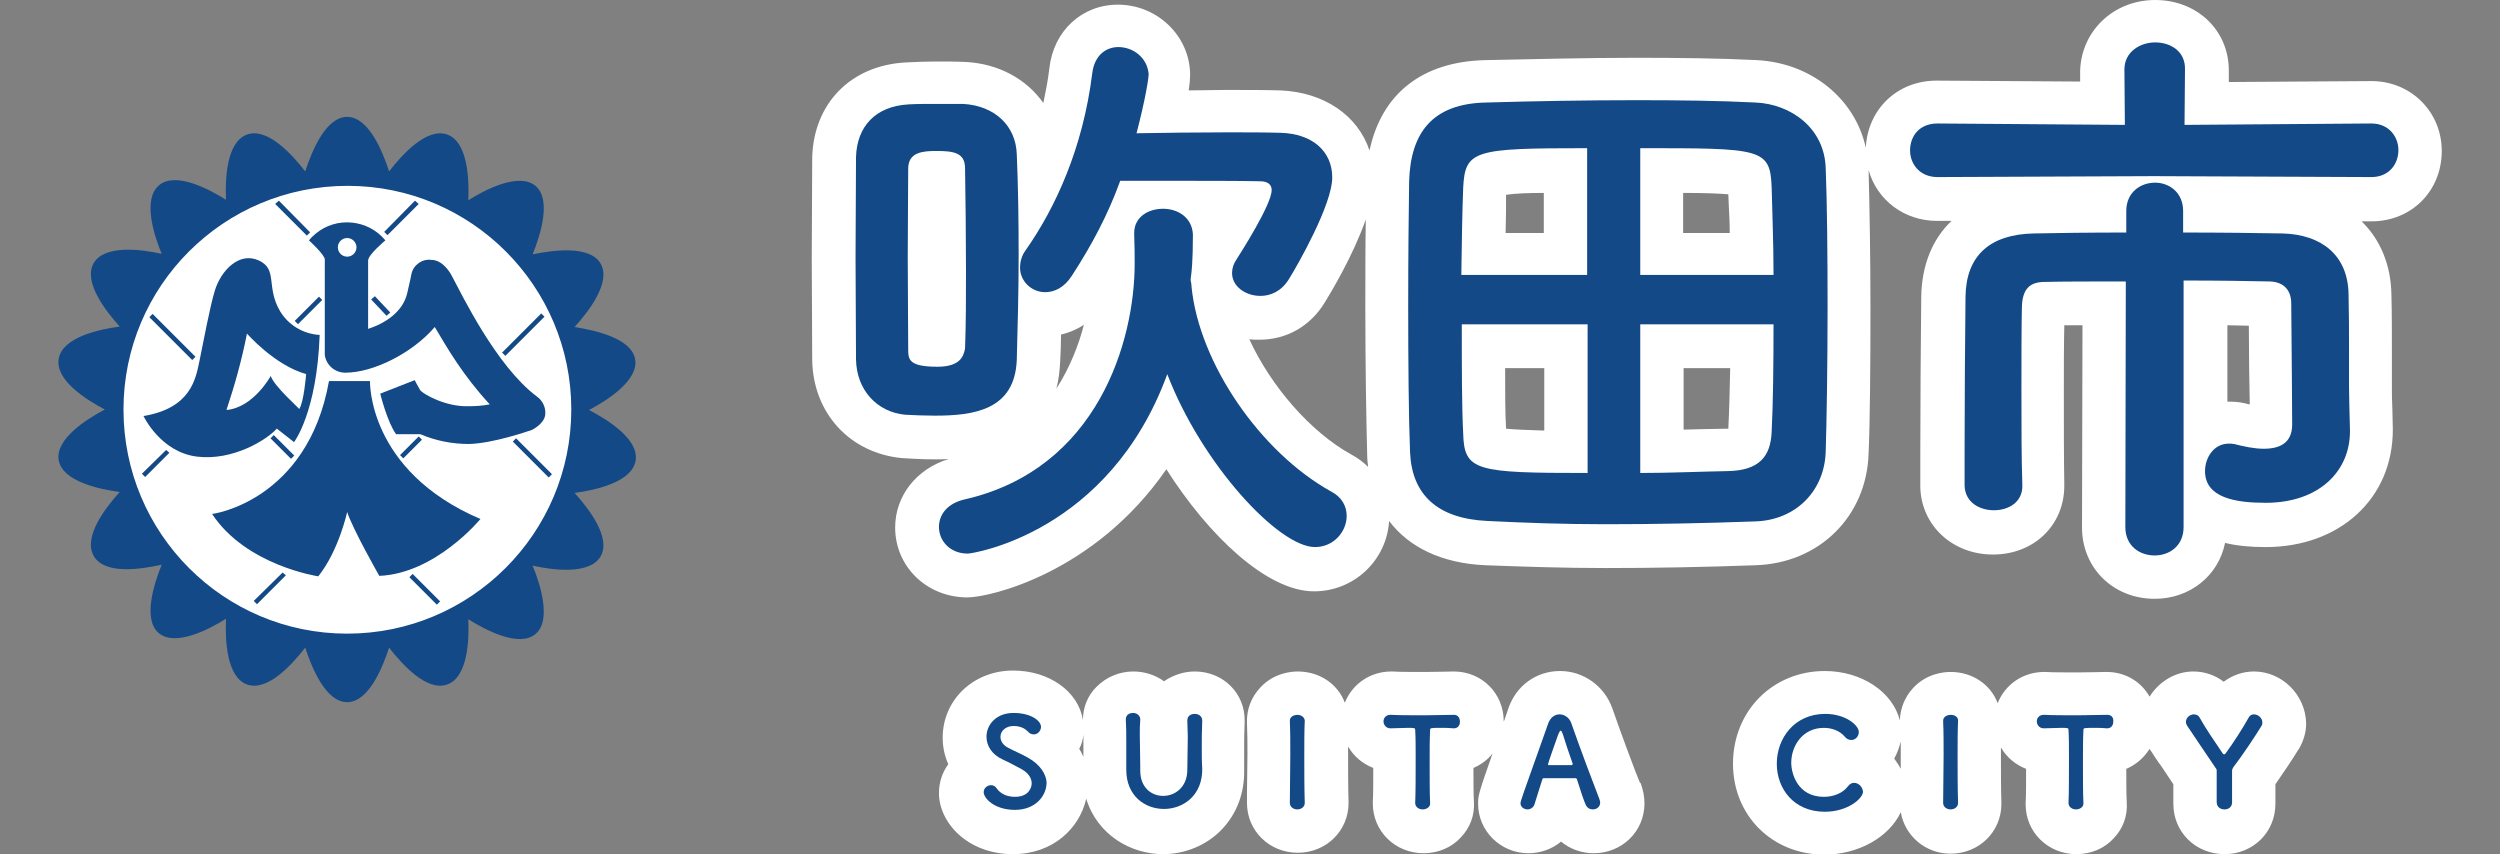
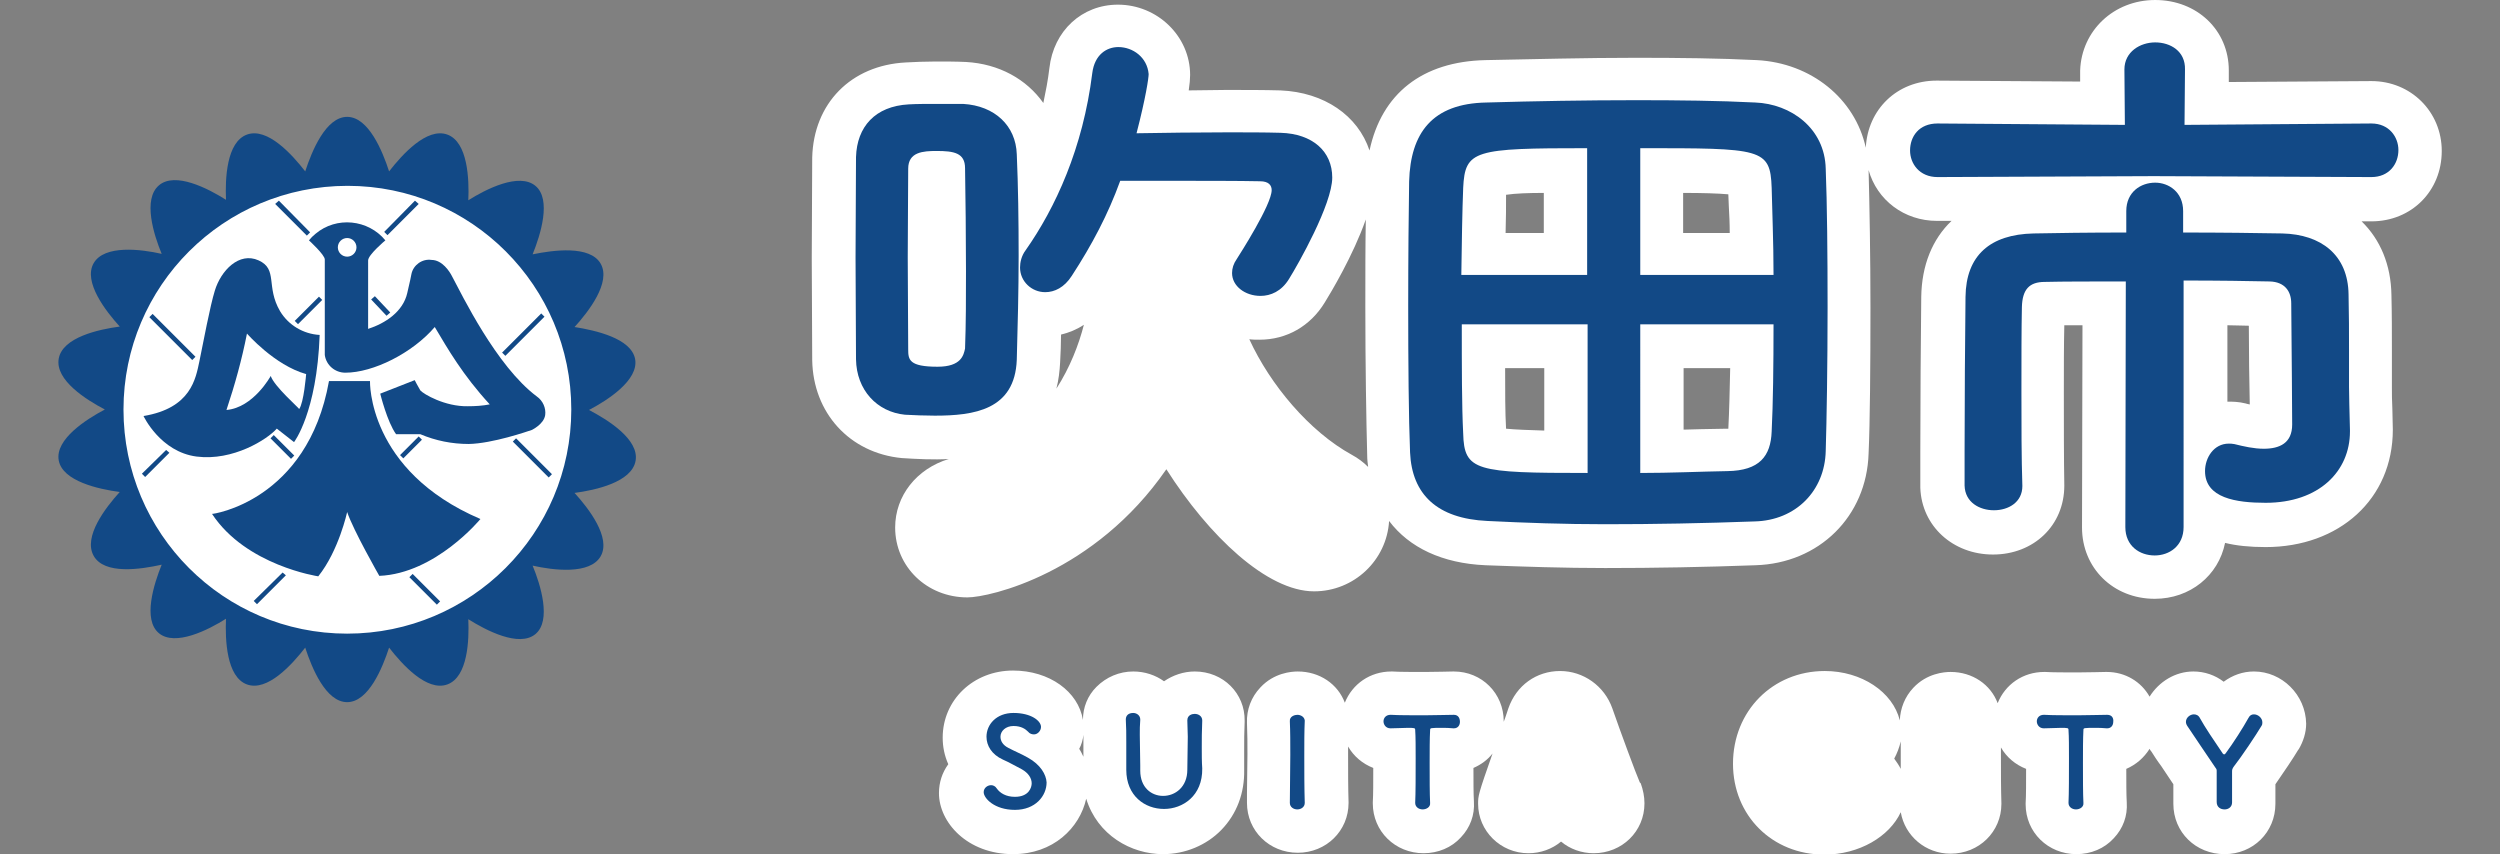
<svg xmlns="http://www.w3.org/2000/svg" version="1.1" id="レイヤー_1" x="0px" y="0px" viewBox="0 0 536.5 183.3" style="enable-background:new 0 0 536.5 183.3;" xml:space="preserve">
  <rect x="0" y="0" width="536.5" height="183.3" fill="#808080" stroke="none" />
  <style type="text/css">
	.st0{fill:#FFFFFF;}
	.st1{fill:#124986;}
</style>
  <path class="st0" d="M524,32.4c0-8.4-6.6-15-15.1-15l-30.6,0.2v-2.5c0-8.6-6.8-15.1-15.8-15.1c-8.9,0-15.8,6.6-16.1,15.1v2.4  l-30.8-0.2c-8.5,0-14.8,6.2-15.2,14.4c-2.3-10.5-11.7-18.2-23.4-18.8c-7.9-0.4-16.8-0.5-25.9-0.5c-10.8,0-22,0.3-32.3,0.5  c-13.6,0.3-22.3,7.2-24.9,19.4c-2.5-7.5-9.7-12.5-19.1-12.9c-3.6-0.1-7.5-0.1-11.7-0.1c-2.6,0-5.3,0.1-8,0.1  c0.2-1.3,0.3-2.5,0.3-3.3c0-8.3-7-15.1-15.5-15.1c-7.7,0-13.8,5.6-14.7,13.6c-0.3,2.6-0.8,5.1-1.3,7.5c-3.6-5.1-9.5-8.4-16.6-8.8  c-2.1-0.1-4.3-0.1-6.6-0.1c-2.2,0-4.4,0.1-6.3,0.2c-11.8,0.6-19.8,8.8-20.1,20.4l-0.1,21.6l0.1,21.9c0.2,11.3,8,19.9,19.2,21  c3.1,0.2,6.9,0.4,10.1,0.2c-6.9,2.1-11.5,7.9-11.5,14.7c0,8.4,6.8,15,15.5,15c4.8,0,27.3-5.2,42.7-27.5  c9.1,14.3,21.6,26.2,31.7,26.2c8.6,0,15.6-6.7,16.1-15.1c4.3,5.7,11.4,9.1,20.7,9.5c8.1,0.3,16.8,0.6,25.7,0.6  c10.5,0,21.3-0.2,32.2-0.6c13.7-0.4,23.9-10.5,24.3-24c0.3-6.5,0.4-18.8,0.4-31.3c0-10.9-0.2-22-0.4-29.5  c1.8,6.4,7.6,10.9,14.7,10.9h3.1c-4.1,3.9-6.4,9.5-6.5,16.3c-0.1,9.5-0.2,22.3-0.2,33.3v7.7c0.3,8.2,7,14.3,15.6,14.3  c8.7,0,15.3-6.2,15.3-14.8c-0.1-5.9-0.1-13.1-0.1-20c0-5.1,0-10.2,0.1-14.4c1.2,0,2.5,0,3.9,0l-0.1,43.4c0,8.7,6.7,15.3,15.6,15.3  c7.6,0,13.7-5,15.1-12c2.4,0.6,5.3,0.9,8.7,0.9c15.8,0,27.3-10.3,27.3-25.2l-0.1-4.4c-0.1-1.9-0.1-3.4-0.1-4.6v-7.9  c0-3.7,0-8.1-0.1-12c-0.1-6.5-2.4-11.9-6.4-15.8h2.1C517.5,47.5,524,41,524,32.4z M365,92.1c-1.2,0-2.4,0.1-3.7,0.1V79h10  c-0.1,4.7-0.2,9.1-0.4,13c-0.1,0-0.3,0-0.4,0L365,92.1z M371.2,50h-9.9h-0.1v-8.6c4.1,0,7.5,0.1,9.7,0.3l0.1,2.5  C371.1,46,371.2,47.9,371.2,50z M331.4,79v13.4c-3.2-0.1-6.2-0.2-8.2-0.4c-0.2-3.5-0.2-8-0.2-13H331.4z M331.3,41.4V50h-8.2  c0.1-3.1,0.1-5.9,0.1-8.2C325.2,41.5,328.1,41.4,331.3,41.4z M227.5,77.8c0.1-2,0.2-4,0.2-6c1.7-0.4,3.4-1.1,4.9-2.1  c-1.1,4.3-3,9.2-5.9,13.7C227.2,81.5,227.4,79.6,227.5,77.8z M290.1,97.6c-9.1-5-17.5-15-22-24.8c0.7,0.1,1.5,0.1,2.2,0.1  c5.8,0,10.9-2.9,14-8c1.3-2.1,6.1-10.1,8.8-17.8c-0.1,5.5-0.1,12-0.1,18.8c0,12,0.2,24.4,0.4,31.8c0,0.9,0.1,1.7,0.2,2.5  C292.6,99.2,291.4,98.3,290.1,97.6z M478,86.2V69.8c1.6,0,3.2,0.1,4.6,0.1c0,5.4,0.1,12.4,0.2,16.9c-0.3-0.1-0.6-0.1-0.8-0.2  c-1.6-0.4-2.9-0.4-3.5-0.4C478.3,86.2,478.2,86.2,478,86.2z" />
  <g>
    <path class="st0" d="M256.4,144.1c-2.4,0-4.7,0.8-6.6,2.1c-1.8-1.3-4.1-2.1-6.6-2.1c-3,0-5.8,1.2-7.9,3.3c-1.9,1.9-2.9,4.4-2.9,7.1   c-1-6.1-7.2-10.6-15-10.6c-8.5,0-15.1,6.3-15.1,14.4c0,2,0.4,3.9,1.2,5.7c-1.3,1.8-2,3.9-2,6.2c0,6.3,6.1,13.1,15.9,13.1   c8.6,0,14.3-5.6,15.7-11.9c2.4,7.8,9.6,11.9,16.5,11.9c4.7,0,9.3-1.9,12.5-5.2c3.3-3.4,5-7.9,4.9-12.9l0-0.7c0-1.4,0-2.6,0-3.9   c0-1.6,0-3.4,0.1-5.7l0-0.2C267.2,148.8,262.5,144.1,256.4,144.1z M232.5,157.7c0,0.6,0,1.3,0,1.9c0,0.9,0,1.9,0,2.8   c-0.3-0.6-0.5-1.1-0.9-1.7C232.1,159.8,232.4,158.7,232.5,157.7z" />
    <path class="st0" d="M351.9,167.9c-0.8-1.8-4.2-11-5.9-15.9c-1.7-4.8-6.2-8-11.2-8c-5.1,0-9.4,3.1-11.1,8l-0.3,0.9   c-0.2,0.7-0.5,1.4-0.7,2c0,0,0-0.1,0-0.1c0-6-4.7-10.7-10.7-10.7l-0.2,0c-0.9,0-3.3,0.1-5.9,0.1c-2.7,0-5.6,0-7.1-0.1l-0.2,0   c-4.6,0-8.4,2.7-10,6.7c-1.5-4-5.4-6.7-10.1-6.7c-1.4,0-5.1,0.3-8,3.4c-2,2.1-3,4.8-2.9,7.6c0.1,2.3,0.1,4.6,0.1,6.8   c0,2.8-0.1,5.7-0.1,8.3l0,2.1c0,6,4.8,10.7,10.9,10.7s10.9-4.7,10.9-10.7l0-0.1c-0.1-3.2-0.1-6.7-0.1-10.1c0-0.6,0-1.3,0-1.9   c1.2,2.1,3.1,3.7,5.4,4.6c0,3.1,0,5.8-0.1,7.4l0,0.2c0,6,4.8,10.7,10.9,10.7c3.1,0,6-1.2,8-3.4c2-2.1,3-4.8,2.8-7.7   c-0.1-1.7-0.1-4.5-0.1-7.2c1.6-0.7,3-1.7,4.1-3.1c-3.1,8.8-3.1,9.1-3.1,10.8c0,5.8,4.8,10.6,10.8,10.6c2.6,0,5.1-0.9,7-2.5   c1.9,1.6,4.4,2.5,7,2.5c6.1,0,10.9-4.7,10.9-10.7c0-1.5-0.3-2.9-0.8-4.3L351.9,167.9z" />
    <path class="st0" d="M483.7,144.1c-2.4,0-4.6,0.8-6.5,2.2c-1.8-1.4-4.1-2.2-6.5-2.2c-3.9,0-7.4,2.2-9.4,5.4   c-1.8-3.2-5.2-5.3-9.2-5.3l-0.2,0c-0.9,0-3.3,0.1-5.9,0.1c-2.7,0-5.6,0-7.1-0.1l-0.2,0c-4.6,0-8.4,2.7-10,6.7   c-1.5-4-5.4-6.7-10.1-6.7c-1.4,0-5.1,0.3-8,3.4c-1.8,1.9-2.8,4.4-2.9,7c-1.5-6.1-8.2-10.6-16.1-10.6c-11.2,0-19.7,8.6-19.7,19.9   c0,11.1,8.4,19.5,19.6,19.5c7.5,0,14-3.9,16.4-9.1c0.9,5.1,5.3,8.9,10.7,8.9c6.1,0,10.9-4.7,10.9-10.7l0-0.1   c-0.1-3.2-0.1-6.7-0.1-10.1c0-0.6,0-1.3,0-1.9c1.2,2.1,3.1,3.7,5.4,4.6c0,3,0,5.8-0.1,7.4l0,0.2c0,6,4.8,10.7,10.9,10.7   c3.1,0,6-1.2,8-3.4c2-2.1,3-4.8,2.8-7.7c-0.1-1.7-0.1-4.5-0.1-7.2c2.1-0.9,3.8-2.4,5-4.3c0.1,0.2,0.2,0.4,0.4,0.6   c0.5,0.8,1.2,1.9,2.1,3.1c0,0,1.8,2.7,2.6,3.9v4.2c0,6.1,4.8,10.8,11,10.8c6.1,0,10.9-4.7,10.9-10.8c0-1.2,0-2.5,0-3.8l0-0.4   c1.8-2.6,3.9-5.7,4.9-7.4l0.1-0.1c1-1.7,1.6-3.6,1.6-5.5C494.8,149.1,489.7,144.1,483.7,144.1z M407.9,159.1c0,1,0,1.9,0,2.9   c0,1,0,2,0,3c-0.4-0.8-0.9-1.5-1.4-2.2C407.1,161.7,407.6,160.4,407.9,159.1z" />
  </g>
  <g id="グループ_4079" transform="translate(0 14.08)">
    <circle id="楕円形_24" class="st0" cx="74.1" cy="74" r="49.6" />
    <path id="パス_5582" class="st1" d="M126.4,73.9c4-2.1,10.7-6.4,9.9-10.9s-8.6-6.2-13-6.9c3-3.3,7.9-9.6,5.6-13.6   c-2.3-4-10.2-2.9-14.6-2c1.7-4.2,4.1-11.8,0.6-14.7s-10.6,0.7-14.4,3.1c0.2-4.5-0.1-12.5-4.5-14.1s-9.7,4.3-12.5,7.9   c-1.4-4.3-4.4-11.7-9-11.7s-7.6,7.4-9,11.7c-2.8-3.6-8.1-9.5-12.5-7.9s-4.7,9.5-4.5,14c-3.8-2.4-10.9-6.1-14.4-3.1   S33,36.3,34.7,40.4c-4.4-1-12.3-2-14.6,2s2.6,10.3,5.6,13.6c-4.5,0.6-12.3,2.3-13.1,6.9s5.9,8.8,9.9,10.9c-4,2.1-10.7,6.4-9.9,10.9   s8.6,6.2,13.1,6.8c-3,3.3-7.9,9.6-5.6,13.7s10.1,2.9,14.6,1.9c-1.7,4.2-4.1,11.8-0.6,14.7c3.5,2.9,10.6-0.7,14.4-3.1   c-0.2,4.5,0.1,12.5,4.5,14.1c4.4,1.6,9.7-4.3,12.5-7.9c1.4,4.3,4.4,11.7,9,11.7s7.6-7.4,9-11.7c2.8,3.6,8.1,9.5,12.5,7.9   c4.4-1.6,4.7-9.5,4.5-14c3.8,2.4,10.9,6.1,14.4,3.2s1.1-10.6-0.6-14.7c4.4,1,12.3,2,14.6-2s-2.6-10.3-5.6-13.6   c4.5-0.6,12.3-2.3,13.1-6.9C137.2,80.2,130.4,76,126.4,73.9z M74.5,121.9c-26.5,0-48-21.5-48-48.1c0-26.5,21.5-48,48.1-48   c26.5,0,48,21.5,48,48C122.6,100.4,101,121.9,74.5,121.9L74.5,121.9z" />
    <path id="パス_5583" class="st1" d="M115.2,71c-8.7-6.5-16.1-21.9-18.2-25.8c-0.5-1-2.1-3.5-4.4-3.5c-2-0.3-3.9,1.1-4.3,3   c0,0.1-0.4,2-0.9,4.1c-0.9,4-4.7,6.5-8.4,7.7V41.8c0-1.2,3.7-4.3,3.7-4.3c-3.7-4.5-10.5-5.2-15-1.4c-0.5,0.4-1,0.9-1.4,1.4   c0,0,3.4,3.1,3.4,4.1v19.1l0,0v1.4c0.3,2.2,2.2,3.8,4.4,3.8c6,0,14.4-4.2,19.2-9.8c2.8,4.7,6,10.3,11.8,16.6   c-1.5,0.3-3.1,0.4-4.7,0.4c-4.9,0.1-9.5-2.6-10.2-3.4l0,0l0,0c-0.6-1-1.2-2.2-1.2-2.2l-7.4,2.9c0,0,1.5,6.1,3.4,8.7h5.2   c3.3,1.4,6.8,2.1,10.4,2.1c5.1-0.1,12.6-2.7,13.5-3c0,0,2.6-1.2,2.9-3.2C117.2,73.5,116.5,71.9,115.2,71z M74.5,37c1.1,0,2,0.9,2,2   c0,1.1-0.9,2-2,2s-2-0.9-2-2l0,0C72.5,37.9,73.4,37,74.5,37z" />
    <path id="パス_5584" class="st1" d="M60.1,52.7c-3.1-5.3-0.4-9-4.6-10.9c-4.2-1.9-8.1,2.2-9.4,6.5c-1,3.2-2.5,11.2-3.3,15.1   c-0.8,3.8-1.8,10.1-12,11.8c0,0,3.6,7.7,11.4,8.7s15.2-3.7,17.2-6l3.7,2.9c0,0,4.9-6.3,5.5-23C65.1,57.6,61.9,55.7,60.1,52.7z    M58.1,66.6c0,0-3.7,6.8-9.5,7.3c1.8-5.4,3.3-10.8,4.4-16.4c0,0,5.9,6.8,12.7,8.7c0,0-0.5,6.2-1.5,7.5   C64.3,73.6,58.8,68.8,58.1,66.6z" />
    <path id="パス_5585" class="st1" d="M70.6,67.7h8.8c0,0-0.6,19.2,23.7,29.6c0,0-9.6,11.7-21.7,12.2c0,0-5.6-9.8-6.9-13.7   c0,0-1.8,8.3-6.2,13.8c0,0-15.5-2.3-22.8-13.4C45.5,96.3,66,93.5,70.6,67.7z" />
    <g id="グループ_4078" transform="translate(21.249 19.884)">
      <path id="パス_5586" class="st1" d="M10.8,34.1l9.2,9.2l0.7-0.7l-9.2-9.2" />
      <path id="パス_5587" class="st1" d="M36.8,60.1l4.4,4.4l0.7-0.7l-4.4-4.4" />
      <path id="パス_5588" class="st1" d="M66.6,89.9l5.9,5.9l0.7-0.7l-5.9-5.9" />
      <path id="パス_5589" class="st1" d="M37.8,9.8l6.8,6.8l0.7-0.7l-6.7-6.8" />
      <path id="パス_5590" class="st1" d="M88.8,60.8l7.7,7.7l0.7-0.7l-7.7-7.7" />
      <path id="パス_5591" class="st1" d="M94.9,33.3l-8.4,8.4l0.7,0.7l8.4-8.4" />
      <path id="パス_5592" class="st1" d="M68.6,59.7l-4,4l0.7,0.7l4-4" />
      <path id="パス_5593" class="st1" d="M39.4,88.9L33.2,95l0.7,0.7l6.2-6.2" />
      <path id="パス_5594" class="st1" d="M67.8,9.1l-6.6,6.7l0.7,0.7l6.7-6.7" />
      <path id="パス_5595" class="st1" d="M47.2,29.7L42,34.9l0.7,0.7l5.2-5.2" />
      <path id="パス_5596" class="st1" d="M14.4,62.6l-5.2,5.1l0.7,0.7l5.2-5.2" />
      <path id="パス_5597" class="st1" d="M58.4,30.3l3.3,3.5l0.8-0.7l-3.3-3.5" />
    </g>
  </g>
  <g>
-     <path class="st1" d="M285.7,105.5c-15.2-8.4-28.4-27.6-30-44c0-0.5-0.1-0.9-0.2-1.4l0.1-0.9c0.1-0.7,0.4-3,0.4-8.9   c-0.2-3.7-3.3-5.5-6.4-5.5c-3.1,0-6.2,1.7-6.2,5.2v0.4c0.1,2.6,0.1,4.3,0.1,6.2c0,16.4-7.8,44.1-36.6,50.6   c-3.7,0.9-5.4,3.3-5.4,5.9c0,2.8,2.2,5.7,6.2,5.7c1,0,30.3-4.4,42.8-38.5c7.4,19.3,23.9,37.1,31.7,37.1c4,0,6.8-3.3,6.8-6.7   C289,108.7,288,106.7,285.7,105.5z" />
    <path class="st1" d="M224.3,62.7c2,0,4.1-1,5.7-3.5c4.3-6.6,7.8-13.2,10.4-20.4h9.2c7.9,0,16.6,0,20.8,0.1c1.9,0,2.5,0.9,2.5,1.9   c0,3.1-6.8,13.7-7.5,14.8c-0.7,1-1,2-1,3c0,2.8,2.8,4.9,6.1,4.9c2.2,0,4.5-1,6.1-3.6c2-3.2,9.3-16.1,9.3-21.8   c0-5.6-4.2-9.4-11.1-9.6c-3.5-0.1-7.3-0.1-11.4-0.1c-6.6,0-13.5,0.1-19.5,0.2c2-7.7,2.6-11.9,2.6-12.7c-0.3-3.6-3.4-5.8-6.5-5.8   c-2.5,0-5.1,1.6-5.6,5.6c-2,16.1-7.9,28.9-14.3,38c-0.9,1.2-1.2,2.6-1.2,3.7C218.9,60.4,221.4,62.7,224.3,62.7z" />
    <path class="st1" d="M218.2,77.2c0.2-7.3,0.4-14.8,0.4-22.3s-0.1-15-0.4-21.8c-0.2-6.1-4.7-10.4-11.5-10.8c-1.8,0-3.8,0-5.9,0   c-2,0-4,0-5.8,0.1c-7.2,0.4-11.1,4.8-11.3,11.3c0,6.9-0.1,14.3-0.1,21.6c0,7.4,0.1,14.8,0.1,21.8c0.1,6.6,4.5,11.3,10.5,11.9   c2,0.1,4.2,0.2,6.4,0.2C209,89.2,217.8,88,218.2,77.2z M207.1,74.8c-0.3,1.4-0.8,3.9-5.9,3.9c-6.1,0-6.3-1.5-6.3-3.7   c0-6.4-0.1-13.2-0.1-19.8c0-6.7,0.1-13.2,0.1-19c0-3.6,3.2-3.8,6.1-3.8c3.7,0,6.1,0.4,6.1,3.7c0.1,6.7,0.2,14.3,0.2,22.1   C207.3,63.8,207.3,69.5,207.1,74.8z" />
    <path class="st1" d="M376.7,22c-7.8-0.4-16.6-0.5-25.5-0.5c-10.8,0-21.9,0.2-32.2,0.5c-11.7,0.2-16.3,6.6-16.6,16.9   c-0.1,6.4-0.2,16.4-0.2,26.8c0,11.9,0.1,24.1,0.4,31.4c0.4,9,5.8,14.2,16.6,14.7c8,0.4,16.5,0.7,25.3,0.7c10.4,0,21.1-0.2,32-0.6   c8.9-0.2,15.1-6.6,15.3-15.1c0.2-6.4,0.4-18.5,0.4-30.9c0-11-0.1-22.3-0.4-29.7C391.6,27.5,384.3,22.3,376.7,22z M314,40.3   c0.4-8.1,2.3-8.5,26.6-8.5V59h-27C313.7,52,313.8,45.3,314,40.3z M340.7,101.5c-24,0-26.5-0.4-26.7-8.5c-0.3-5.8-0.3-14.4-0.3-23.4   h27V101.5z M380.2,92.6c-0.2,5.3-2.6,8.4-9.5,8.5c-5.8,0.1-12.2,0.4-18.7,0.4V69.6h28.6C380.6,78.3,380.5,86.7,380.2,92.6z M352,59   V31.8c26.1,0,27.9,0,28.2,8.5c0.1,4.8,0.4,11.5,0.4,18.7H352z" />
    <path class="st1" d="M508.9,26.5l-40.1,0.3l0.1-11.9c0.1-3.9-3.1-5.8-6.4-5.8c-3.2,0-6.6,2-6.6,5.8l0.1,11.9l-40.2-0.3   c-4,0-5.9,2.8-5.9,5.8c0,2.8,2,5.7,5.9,5.7l46.4-0.2l46.7,0.2c3.8,0,5.8-2.8,5.8-5.8C514.7,29.4,512.7,26.5,508.9,26.5z" />
    <path class="st1" d="M504.1,75.1c0-3.6,0-7.9-0.1-11.9c-0.1-8.5-5.9-12.9-14.2-13.1c-5.3-0.1-13.1-0.2-21.3-0.2v-4.6   c0-4.1-3.1-6.1-6-6.1c-3.1,0-6.2,2-6.2,6.1v4.6c-7.9,0-15.2,0.1-19.9,0.2c-9.3,0.2-14.5,4.7-14.6,13.6c-0.1,9.4-0.2,22.1-0.2,33.1   v7.4c0.1,3.6,3.2,5.3,6.3,5.3c3.1,0,6.1-1.7,6.1-5.2c-0.2-6-0.2-13.3-0.2-20.2c0-6.9,0-13.6,0.1-18.2c0.1-3.8,1.6-5.4,4.9-5.4   c3.8-0.1,10.4-0.1,17.4-0.1l-0.1,52.7c0,4.1,3.1,6.1,6.3,6.1c3.1,0,6.2-2,6.2-6.1V60.2c7.4,0,14.3,0.1,18.5,0.2   c3.2,0.1,4.6,2.1,4.6,4.7c0.1,8,0.2,26,0.2,26c0,4-2.7,5.2-6.1,5.2c-2.1,0-4.3-0.5-6.3-1c-0.5-0.1-0.9-0.1-1.2-0.1   c-3.2,0-5.1,3-5.1,5.9c0,5.8,6.7,6.8,13,6.8c11.5,0,18.1-6.8,18.1-15.3v-0.3c-0.1-4.6-0.2-7.2-0.2-9.3V75.1z" />
  </g>
  <g>
    <path class="st1" d="M220.6,162.6c-1.2-0.7-3.1-1.5-4.2-2.1c-1.2-0.6-1.7-1.5-1.7-2.4c0-1.2,1.1-2.3,2.8-2.3c1.7,0,2.6,0.7,3.1,1.2   c0.4,0.5,0.9,0.6,1.3,0.6c0.8,0,1.5-0.8,1.5-1.6c0-1.3-2.1-3-5.9-3c-3.7,0-5.8,2.5-5.8,5.1c0,1.9,1.1,3.8,3.5,4.9   c1.4,0.6,2.9,1.5,4.1,2.1c1.4,0.8,2.1,1.9,2.1,3c0,0.9-0.6,2.9-3.6,2.9c-1.9,0-3.2-0.8-3.9-1.8c-0.3-0.5-0.8-0.7-1.2-0.7   c-0.8,0-1.6,0.6-1.6,1.5c0,1.3,2.3,3.8,6.7,3.8c4.4,0,6.8-3,6.8-5.9C224.5,166.2,223.3,164.1,220.6,162.6z" />
    <path class="st1" d="M257.9,160.5c0-1.8,0-3.6,0.1-5.8v-0.1c0-0.9-0.8-1.4-1.6-1.4c-0.5,0-1.6,0.2-1.6,1.4c0,1.2,0.1,2.3,0.1,3.5   c0,2.4-0.1,4.8-0.1,7.1c0,3.7-2.6,5.6-5.2,5.6c-2.5,0-4.9-1.8-4.9-5.4v-0.1c0-0.4,0-0.7,0-1c0-2.2-0.1-4.4-0.1-6.6   c0-1.1,0-2.1,0.1-3.2v-0.1c0-0.9-0.8-1.4-1.5-1.4c-1.1,0-1.6,0.6-1.6,1.4c0.1,1.6,0.1,3.2,0.1,4.8c0,2,0,4,0,5.9v0.1   c0,5.6,4,8.4,8.1,8.4c4,0,8.3-2.8,8.2-8.7C257.9,163.5,257.9,162,257.9,160.5z" />
    <path class="st1" d="M278.4,153.4c-0.5,0-1.7,0.3-1.6,1.4c0.1,2.2,0.1,4.6,0.1,7.2c0,3.5-0.1,7.1-0.1,10.3v0c0,0.9,0.8,1.4,1.6,1.4   c0.8,0,1.6-0.5,1.6-1.4v0c-0.1-3.3-0.1-6.8-0.1-10.2c0-2.6,0-5.2,0.1-7.4v-0.1C279.9,153.8,279.1,153.4,278.4,153.4z" />
    <path class="st1" d="M312,153.4L312,153.4c-1.6,0-3.9,0.1-6.2,0.1c-2.8,0-5.7,0-7.3-0.1h-0.1c-1,0-1.5,0.7-1.5,1.4   c0,0.7,0.5,1.5,1.5,1.5c1.3,0,2.5-0.1,3.6-0.1c1.6,0,1.7,0,1.7,0.5c0.1,1.4,0.1,3.7,0.1,6c0,3.6,0,7.5-0.1,9.6v0   c0,0.9,0.8,1.4,1.6,1.4c0.8,0,1.7-0.5,1.6-1.4c-0.1-2-0.1-5.3-0.1-8.5c0-2.6,0-5.3,0.1-7.1c0-0.5,0-0.5,2.7-0.5   c0.6,0,1.4,0,2.3,0.1h0.1c0.9,0,1.3-0.7,1.3-1.4C313.3,154.2,313,153.4,312,153.4z" />
-     <path class="st1" d="M337.2,155.2c-0.4-1.2-1.5-1.9-2.5-1.9c-1,0-1.9,0.6-2.4,1.8c-5.9,16.6-6,16.8-6,17.3c0,0.8,0.8,1.3,1.5,1.3   c0.6,0,1.3-0.4,1.5-1.1c0.4-1.3,1-3.2,1.7-5.4c0.1-0.2,0.2-0.2,0.3-0.2c0.6,0,2.4,0,4,0c1.2,0,2.3,0,2.8,0c0.2,0,0.2,0.1,0.3,0.2   c0.8,2.5,1.5,4.7,1.9,5.5c0.3,0.7,0.9,1,1.5,1c0.8,0,1.6-0.5,1.6-1.5c0-0.2-0.1-0.5-0.2-0.8C342.4,169.4,338.9,160.1,337.2,155.2z    M337.2,164.2c-0.4,0-1.3,0-2.3,0c-0.9,0-1.9,0-2.5,0c-0.2,0-0.2-0.1-0.2-0.2c0-0.2,1.8-5.3,2.2-6.4c0.2-0.5,0.4-0.8,0.5-0.8   c0.2,0,0.3,0.3,0.5,0.8c0.4,1.3,1.2,3.8,2.1,6.3l0,0.1C337.4,164.2,337.3,164.2,337.2,164.2z" />
-     <path class="st1" d="M397.9,168c-0.5,0-0.9,0.2-1.3,0.7c-1.1,1.5-3.1,2.3-5.2,2.3c-5.7,0-7-5.1-7-7.3c0-3.6,2.4-7.5,7-7.5   c1.7,0,3.4,0.6,4.5,1.9c0.4,0.5,0.9,0.7,1.4,0.7c0.9,0,1.6-0.8,1.6-1.7c0-1.5-2.9-3.9-7.2-3.9c-6.6,0-10.4,5.2-10.4,10.7   c0,5.3,3.6,10.3,10.3,10.3c5,0,8.2-2.9,8.2-4.3C399.7,168.8,398.8,168,397.9,168z" />
-     <path class="st1" d="M418.6,153.4c-0.5,0-1.7,0.3-1.6,1.4c0.1,2.2,0.1,4.6,0.1,7.2c0,3.5-0.1,7.1-0.1,10.3v0c0,0.9,0.8,1.4,1.6,1.4   c0.8,0,1.6-0.5,1.6-1.4v0c-0.1-3.3-0.1-6.8-0.1-10.2c0-2.6,0-5.2,0.1-7.4v-0.1C420.2,153.8,419.4,153.4,418.6,153.4z" />
    <path class="st1" d="M452.2,153.4L452.2,153.4c-1.6,0-3.9,0.1-6.2,0.1c-2.8,0-5.7,0-7.3-0.1h-0.1c-1,0-1.5,0.7-1.5,1.4   c0,0.7,0.5,1.5,1.5,1.5c1.3,0,2.5-0.1,3.6-0.1c1.6,0,1.7,0,1.7,0.5c0.1,1.4,0.1,3.7,0.1,6c0,3.6,0,7.5-0.1,9.6v0   c0,0.9,0.8,1.4,1.6,1.4c0.8,0,1.7-0.5,1.6-1.4c-0.1-2-0.1-5.3-0.1-8.5c0-2.6,0-5.3,0.1-7.1c0-0.5,0-0.5,2.7-0.5   c0.6,0,1.4,0,2.3,0.1h0.1c0.9,0,1.3-0.7,1.3-1.4C453.6,154.2,453.3,153.4,452.2,153.4z" />
    <path class="st1" d="M485.3,155.8c0.2-0.3,0.2-0.5,0.2-0.8c0-0.9-0.9-1.7-1.8-1.7c-0.5,0-0.9,0.2-1.2,0.8c-1.1,2-3.2,5.3-4.9,7.6   c-0.1,0.1-0.2,0.2-0.3,0.2c-0.1,0-0.2-0.1-0.3-0.2c-1.9-2.8-3.8-5.6-4.9-7.6c-0.3-0.6-0.8-0.8-1.3-0.8c-0.8,0-1.7,0.7-1.7,1.6   c0,0.3,0.1,0.6,0.3,0.9c1.3,1.9,4,6,6,8.9c0.3,0.4,0.3,0.4,0.3,0.9v6.5c0,1.1,0.8,1.6,1.7,1.6c0.8,0,1.6-0.5,1.6-1.5   c0-2.2,0-4.9,0-6.5c0-0.5,0-0.6,0.3-1.1C481.1,162.3,484.1,157.8,485.3,155.8z" />
  </g>
</svg>